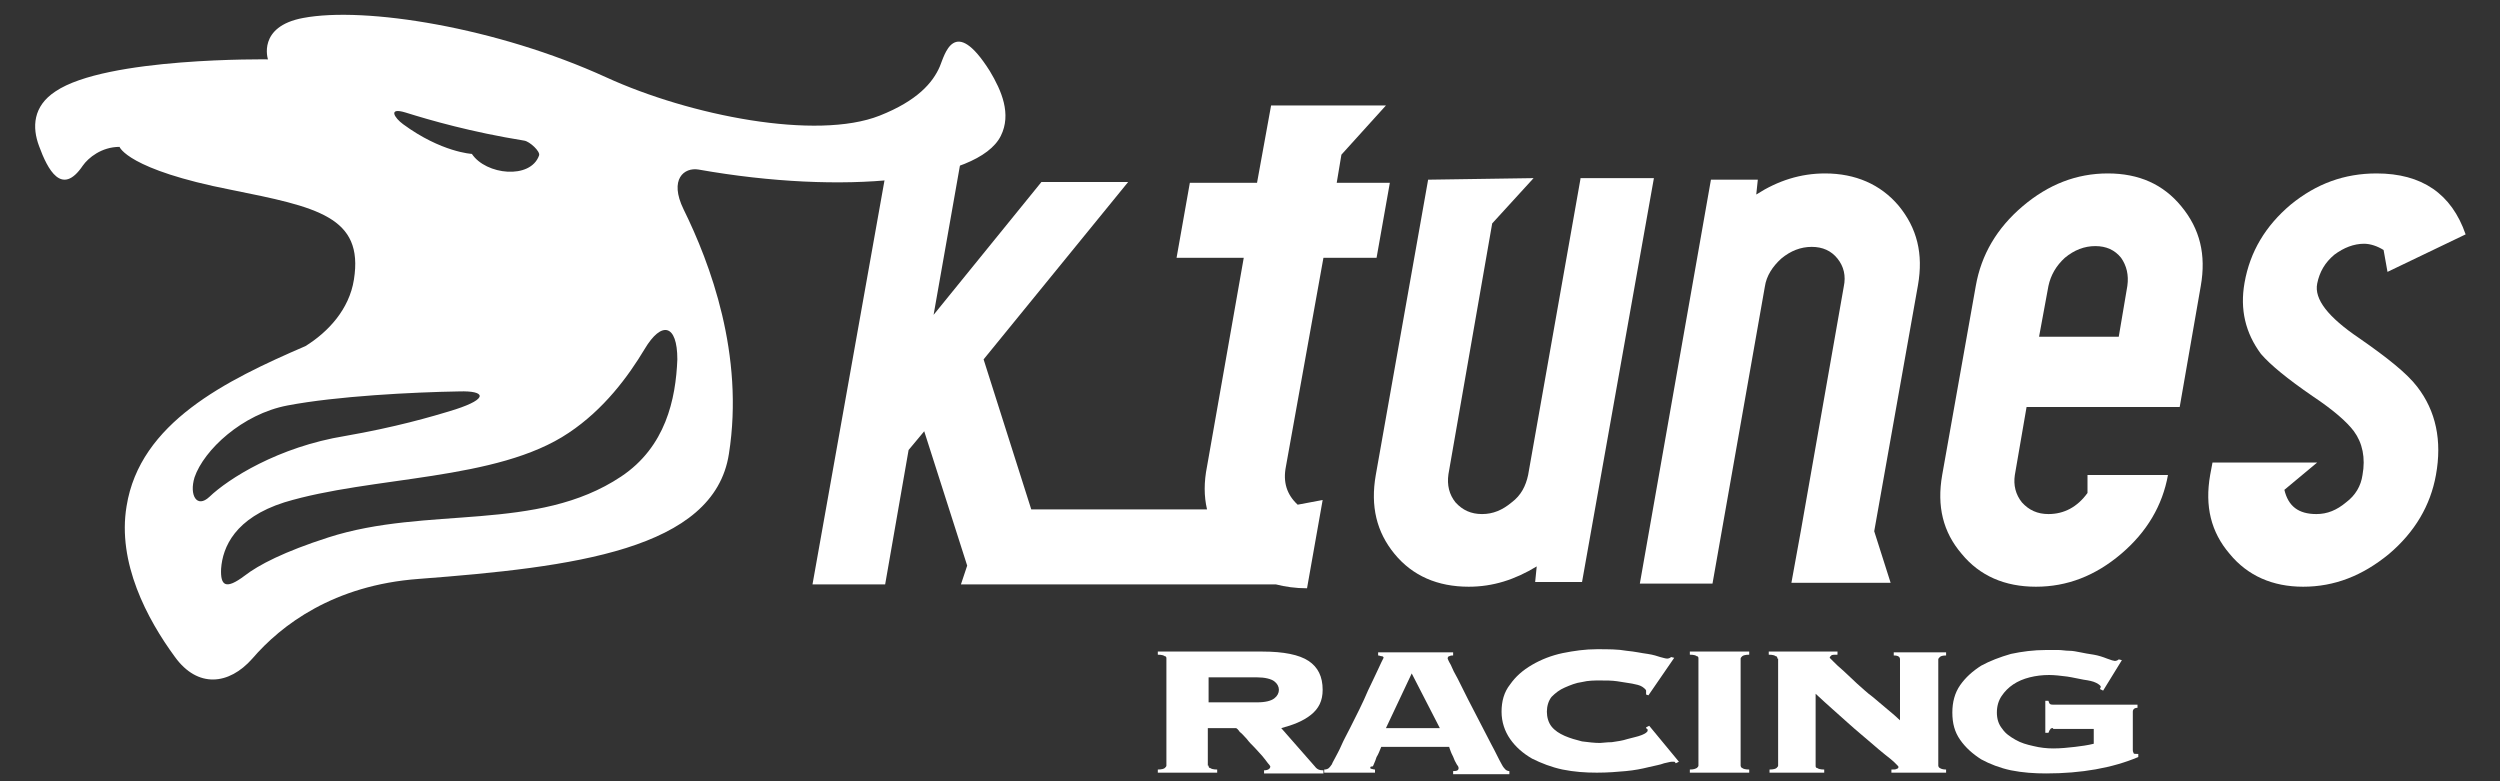
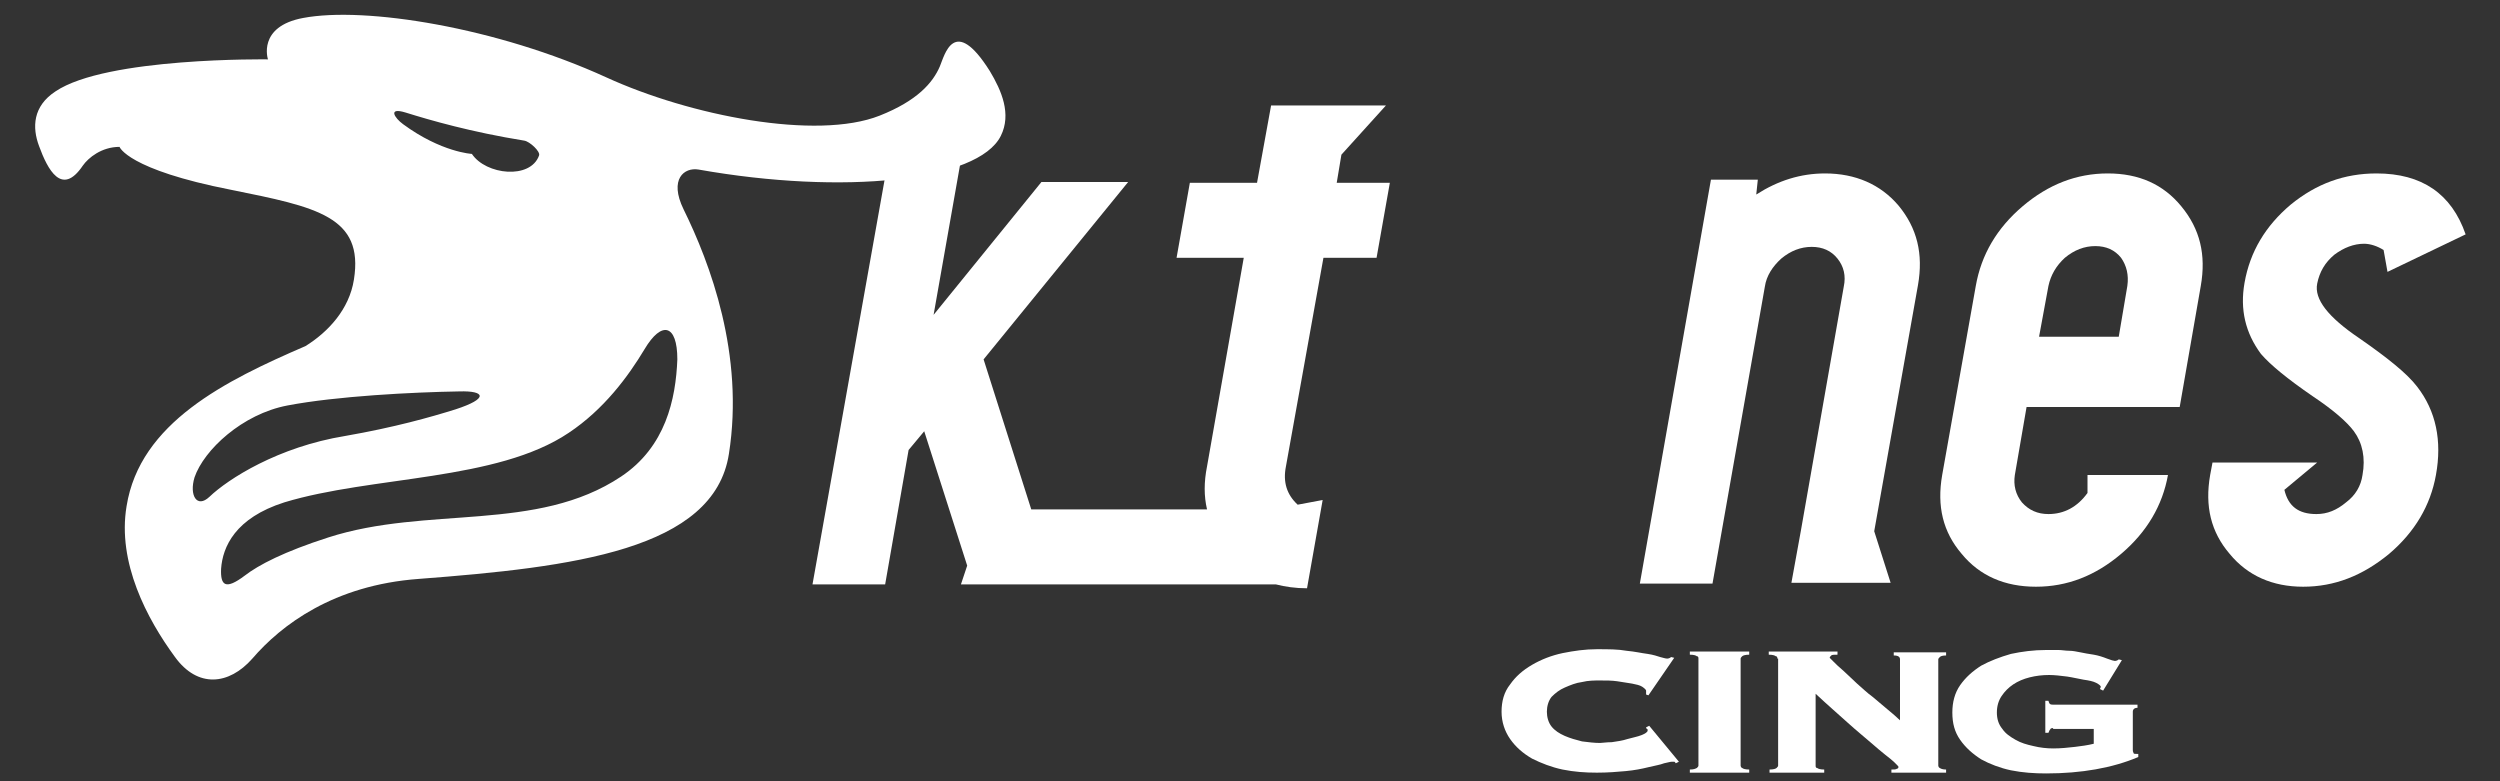
<svg xmlns="http://www.w3.org/2000/svg" version="1.1" id="レイヤー_1" x="0px" y="0px" viewBox="0 0 320 100" style="enable-background:new 0 0 320 100;" xml:space="preserve">
  <rect x="0" y="0" width="320" height="100" fill="#333333" stroke="none" />
  <style type="text/css">
	.st0{fill:#FFFFFF;}
</style>
  <g>
    <g>
      <path class="st0" d="M169.4,33h6.8l1.7-9.6h-6.8l0.6-3.6l5.7-6.3h-14.7l-1.8,9.9h-8.6l-1.7,9.6h8.6l-4.7,26.7    c-0.4,2-0.4,3.8,0,5.5h-22.5L125.9,46l18.5-22.7h-11.1l-13.8,17l3.6-20.4l5.3-5.7h-13.6L104,74.8h9.3l3-17.2l2-2.4l5.5,17.2    l-0.8,2.4h4.7h7.4h28.2c1.2,0.3,2.5,0.5,4,0.5l2-11.3l-3.2,0.6c-1.4-1.3-1.9-2.9-1.5-4.9L169.4,33z" />
-       <path class="st0" d="M202.3,22.9l-6.7,37.9c-0.3,1.4-0.9,2.6-2.1,3.5c-1.2,1-2.4,1.5-3.8,1.5c-1.4,0-2.5-0.5-3.4-1.5    c-0.8-1-1.1-2.2-0.9-3.6l5.6-32.1l5.3-5.8L182.8,23l-6.7,37.8c-0.7,4,0.1,7.3,2.4,10.1c2.3,2.8,5.5,4.2,9.5,4.2    c3.1,0,5.9-0.9,8.7-2.6l-0.2,2h6l9.2-51.7H202.3z" />
      <path class="st0" d="M233.6,22.2c-3.1,0-6,0.9-8.8,2.7l0.2-1.9h-6l-9.1,51.7h9.3l6.7-38c0.2-1.4,1-2.6,2.1-3.6    c1.2-1,2.5-1.5,3.9-1.5c1.4,0,2.5,0.5,3.3,1.5c0.8,1,1.1,2.2,0.8,3.6L230.5,68l-1.2,6.6H242l-2.1-6.6l5.6-31.5    c0.7-4-0.1-7.3-2.5-10.2C240.7,23.6,237.5,22.2,233.6,22.2z" />
      <path class="st0" d="M269.8,22.2c-4,0-7.6,1.4-10.9,4.2c-3.3,2.8-5.3,6.2-6,10.2l-4.3,24.2c-0.7,4,0.1,7.3,2.5,10.1    c2.3,2.8,5.5,4.2,9.5,4.2c4,0,7.6-1.4,10.9-4.2c3.3-2.8,5.3-6.2,6-10.1h-10.3l0,2.3c-1.3,1.8-3,2.7-5,2.7c-1.4,0-2.5-0.5-3.4-1.5    c-0.8-1-1.1-2.2-0.9-3.5l1.5-8.7H279l2.7-15.5c0.7-4-0.1-7.3-2.5-10.2C276.9,23.6,273.8,22.2,269.8,22.2z M272.3,36.6l-1.1,6.5    H261l1.2-6.5c0.3-1.4,1-2.6,2.1-3.6c1.2-1,2.5-1.5,3.9-1.5c1.4,0,2.5,0.5,3.3,1.5C272.2,34,272.5,35.2,272.3,36.6z" />
      <path class="st0" d="M302,43.3c-4-2.7-5.8-5-5.4-7c0.3-1.5,1-2.7,2.2-3.7c1.2-0.9,2.5-1.4,3.8-1.4c0.8,0,1.7,0.3,2.5,0.8l0.5,2.8    l10-4.8c-1.8-5.2-5.6-7.8-11.4-7.8c-4.1,0-7.7,1.3-11,4c-3.2,2.7-5.2,6-5.9,10c-0.6,3.4,0.1,6.4,2.1,9.1c1.2,1.4,3.4,3.2,6.6,5.4    c2.7,1.8,4.4,3.3,5.3,4.5c1.1,1.5,1.5,3.4,1.1,5.6c-0.2,1.4-0.9,2.6-2.1,3.5c-1.2,1-2.4,1.5-3.8,1.5c-2.3,0-3.6-1-4.1-3.1l4.2-3.5    h-13.4l-0.3,1.6c-0.7,4,0.1,7.3,2.5,10.1c2.3,2.8,5.5,4.2,9.4,4.2c4,0,7.6-1.4,11-4.2c3.3-2.8,5.3-6.2,6-10.1    c0.8-4.4,0-8.2-2.4-11.3C308.1,47.8,305.6,45.8,302,43.3z" />
    </g>
    <path class="st0" d="M126.7,9.1c-4.6-7.3-5.8-2-6.4-0.6c-0.9,2.1-2.9,4.4-7.7,6.3c-8.1,3.2-24.3,0-35-4.9   c-14-6.4-30.9-9.1-38.8-7.6c-5.9,1.1-4.5,5.3-4.5,5.3S13.6,7.3,7.1,11.7c-2.9,1.9-3,4.6-2.1,7c1.1,3,2.9,6.5,5.6,2.5   c0.7-1,2.4-2.4,4.7-2.4c0,0,1,2.9,14.3,5.5c10.9,2.2,17,3.4,15.7,11.5c-0.6,3.8-3.3,6.7-6.2,8.5c-10.2,4.4-21.2,9.8-22.9,20.5   C15,72,18.8,79.2,22.4,84.1c2.9,4,6.9,3.6,9.9,0.2C36,80,42.7,74.9,53.6,74.1c19.7-1.5,37.8-3.7,39.7-16c2-12.7-2.4-24.4-5.8-31.3   c-1.9-3.9,0.1-5.4,1.9-5.1c18.6,3.3,35.8,1.5,38.7-4.3C129.5,14.6,128.2,11.6,126.7,9.1z M51.9,14.4c3.2,1,8.4,2.5,15.2,3.6   c0.7,0.1,2.1,1.4,1.9,1.9c-1.1,3.1-6.8,2.5-8.6-0.2c0,0-3.9-0.2-8.8-3.8C50.5,15.1,49.6,13.7,51.9,14.4z M26.8,63.6   c-1.6,1.5-2.6-0.2-1.9-2.5c1.2-3.5,6.1-8.1,11.9-9.2c6.3-1.2,16-1.7,22-1.8c3.3-0.1,3.8,0.9-0.5,2.3c-3.2,1-7.8,2.3-14.1,3.4   C35.6,57.2,29.2,61.3,26.8,63.6z M79.5,61c-10.8,7.2-24.8,3.7-37.5,7.8c-5.6,1.8-8.9,3.5-10.7,4.9c-2.4,1.8-3.1,1.3-3-0.9   c0.2-2.8,1.8-6.5,8.1-8.5c11.2-3.4,27.2-2.7,36.4-8.9c4.5-3,7.6-7.2,9.7-10.7c2.2-3.7,4.2-3.2,4.2,1.3C86.5,51.1,85.2,57.2,79.5,61   z" />
    <g>
-       <path class="st0" d="M154.7,98c0,0.1,0,0.3,0.2,0.3c0.1,0.1,0.4,0.2,0.9,0.2v0.4h-7.6v-0.4c0.5,0,0.8-0.1,0.9-0.2    c0.1-0.1,0.2-0.2,0.2-0.3V84.3c0-0.1,0-0.3-0.2-0.3c-0.1-0.1-0.4-0.2-0.9-0.2v-0.4h13.4c2.7,0,4.7,0.4,5.9,1.2    c1.2,0.8,1.8,2,1.8,3.7c0,1.4-0.5,2.4-1.5,3.2c-1,0.8-2.3,1.3-3.8,1.7l4.3,4.9c0.3,0.4,0.6,0.5,1.1,0.5v0.4h-7.6v-0.4    c0.5,0,0.8-0.2,0.8-0.5c0,0-0.1-0.2-0.3-0.4c-0.2-0.3-0.4-0.5-0.7-0.9c-0.3-0.3-0.6-0.7-1-1.1c-0.4-0.4-0.7-0.7-1-1.1    c-0.3-0.3-0.6-0.7-0.9-0.9c-0.2-0.3-0.4-0.5-0.5-0.5h-3.6V98z M160.9,89.9c1.1,0,1.8-0.2,2.2-0.5c0.4-0.3,0.6-0.7,0.6-1.1    s-0.2-0.8-0.6-1.1c-0.4-0.3-1.2-0.5-2.2-0.5h-6.2v3.2H160.9z" />
-       <path class="st0" d="M175.4,98.2c0,0.1,0,0.2,0.1,0.2c0.1,0,0.3,0.1,0.5,0.1v0.4h-6.5v-0.4c0.3,0,0.5-0.1,0.6-0.2    c0.1-0.1,0.2-0.2,0.4-0.5c0-0.1,0.2-0.4,0.4-0.8c0.2-0.4,0.5-0.9,0.8-1.6c0.3-0.7,0.7-1.4,1.1-2.2c0.4-0.8,0.8-1.6,1.2-2.4    c0.4-0.8,0.8-1.7,1.1-2.4c0.4-0.8,0.7-1.5,1-2.1c0.3-0.6,0.5-1.1,0.7-1.5c0.2-0.4,0.3-0.6,0.3-0.6c0-0.1-0.1-0.2-0.2-0.2    c-0.2,0-0.3-0.1-0.5-0.1v-0.4h9.6v0.4c-0.2,0-0.3,0-0.5,0.1c-0.1,0-0.2,0.1-0.2,0.3c0,0,0.1,0.3,0.4,0.8c0.2,0.5,0.5,1.1,0.9,1.8    c0.4,0.8,0.8,1.6,1.3,2.6c0.5,1,1,1.9,1.5,2.9c0.5,1,1,1.9,1.5,2.9c0.5,0.9,0.9,1.8,1.3,2.5c0.2,0.4,0.4,0.6,0.5,0.7    c0.1,0.1,0.3,0.2,0.5,0.2v0.4h-7.2v-0.4c0.5,0,0.7-0.1,0.7-0.4c0,0,0-0.2-0.2-0.4c-0.1-0.2-0.3-0.5-0.4-0.8    c-0.1-0.3-0.3-0.6-0.4-0.9c-0.1-0.3-0.2-0.5-0.2-0.6h-8.7c-0.2,0.5-0.4,1-0.6,1.3c-0.1,0.3-0.2,0.6-0.3,0.8    c-0.1,0.2-0.1,0.3-0.2,0.4C175.4,98.1,175.4,98.2,175.4,98.2z M184.3,93.2l-3.6-7l-3.3,7H184.3z" />
      <path class="st0" d="M210.7,88.9c0-0.1,0-0.1,0-0.2c0-0.1,0-0.2,0-0.3c0-0.1-0.2-0.3-0.5-0.5c-0.3-0.2-0.8-0.3-1.3-0.4    c-0.6-0.1-1.2-0.2-1.9-0.3c-0.7-0.1-1.4-0.1-2.2-0.1c-0.7,0-1.5,0-2.3,0.2c-0.8,0.1-1.5,0.4-2.2,0.7c-0.7,0.3-1.2,0.7-1.7,1.2    c-0.4,0.5-0.6,1.2-0.6,1.9c0,0.7,0.2,1.4,0.6,1.9c0.4,0.5,1,0.9,1.7,1.2c0.7,0.3,1.4,0.5,2.2,0.7c0.8,0.1,1.6,0.2,2.3,0.2    c0.3,0,0.8-0.1,1.5-0.1c0.7-0.1,1.4-0.2,2-0.4c0.7-0.2,1.3-0.3,1.8-0.5c0.5-0.2,0.8-0.4,0.8-0.6c0-0.1,0-0.2-0.1-0.2    c-0.1-0.1-0.1-0.1-0.1-0.2l0.4-0.2l3.8,4.6l-0.4,0.2c-0.1-0.1-0.1-0.2-0.2-0.2c-0.1,0-0.2,0-0.3,0c-0.2,0-0.5,0.1-1,0.2    c-0.5,0.2-1.2,0.3-2,0.5c-0.8,0.2-1.8,0.4-2.9,0.5c-1.1,0.1-2.3,0.2-3.7,0.2c-1.5,0-2.9-0.1-4.4-0.4c-1.4-0.3-2.7-0.8-3.9-1.4    c-1.2-0.7-2.1-1.5-2.8-2.5c-0.7-1-1.1-2.2-1.1-3.5c0-1.3,0.3-2.5,1.1-3.5c0.7-1,1.6-1.8,2.8-2.5c1.2-0.7,2.5-1.2,3.9-1.5    c1.5-0.3,2.9-0.5,4.4-0.5c1.5,0,2.7,0,3.8,0.2c1.1,0.1,1.9,0.3,2.7,0.4c0.7,0.1,1.3,0.3,1.6,0.4c0.4,0.1,0.7,0.2,0.9,0.2    c0.2,0,0.4-0.1,0.5-0.2l0.4,0.1l-3.3,4.8L210.7,88.9z" />
      <path class="st0" d="M216.3,98.5c0.5,0,0.7-0.1,0.9-0.2c0.1-0.1,0.2-0.2,0.2-0.3V84.3c0-0.1,0-0.3-0.2-0.3    c-0.1-0.1-0.4-0.2-0.9-0.2v-0.4h7.6v0.4c-0.5,0-0.8,0.1-0.9,0.2c-0.1,0.1-0.2,0.2-0.2,0.3V98c0,0.1,0.1,0.3,0.2,0.3    c0.1,0.1,0.4,0.2,0.9,0.2v0.4h-7.6V98.5z" />
      <path class="st0" d="M227.5,84.3c0-0.1,0-0.3-0.2-0.3c-0.1-0.1-0.4-0.2-0.9-0.2v-0.4h8.8v0.4c-0.4,0-0.7,0-0.8,0.1    c-0.1,0.1-0.2,0.2-0.2,0.3c0,0,0.2,0.2,0.5,0.5c0.3,0.3,0.7,0.7,1.3,1.2c0.5,0.5,1.1,1,1.7,1.6c0.7,0.6,1.3,1.2,2,1.7    c0.7,0.6,1.3,1.1,1.9,1.6c0.6,0.5,1.2,1,1.6,1.4v-7.8c0-0.3-0.2-0.5-0.8-0.5v-0.4h6.7v0.4c-0.5,0-0.7,0.1-0.8,0.2    c-0.1,0.1-0.2,0.2-0.2,0.3V98c0,0.1,0.1,0.3,0.2,0.3c0.1,0.1,0.4,0.2,0.8,0.2v0.4h-7v-0.4c0.3,0,0.6,0,0.7-0.1    c0.1,0,0.2-0.1,0.2-0.2c0-0.1,0-0.1-0.1-0.2c-0.1-0.1-0.2-0.2-0.5-0.5c-0.2-0.2-0.6-0.5-1.1-0.9c-0.5-0.4-1.1-0.9-1.9-1.6    c-0.8-0.7-1.8-1.5-2.9-2.5c-1.1-1-2.5-2.2-4.1-3.7V98c0,0.1,0,0.3,0.2,0.3c0.1,0.1,0.4,0.2,0.9,0.2v0.4h-7v-0.4    c0.5,0,0.8-0.1,0.9-0.2c0.1-0.1,0.2-0.2,0.2-0.3V84.3z" />
      <path class="st0" d="M262.8,93.2c-0.2,0-0.3,0-0.4,0.2c-0.1,0.1-0.1,0.2-0.2,0.4h-0.4v-4.1h0.4c0.1,0.4,0.2,0.5,0.6,0.5h10.8v0.4    c-0.4,0-0.6,0.2-0.6,0.5V96c0,0.1,0,0.2,0.1,0.4c0,0.1,0.2,0.1,0.4,0.1h0.2v0.4c-3.3,1.4-7.3,2.1-11.8,2.1c-1.5,0-3-0.1-4.5-0.4    c-1.4-0.3-2.7-0.8-3.8-1.4c-1.1-0.7-2-1.5-2.7-2.5c-0.7-1-1-2.1-1-3.5c0-1.3,0.3-2.5,1-3.5c0.7-1,1.6-1.8,2.7-2.5    c1.1-0.6,2.4-1.1,3.8-1.5c1.4-0.3,2.9-0.5,4.5-0.5c0.6,0,1.1,0,1.6,0c0.4,0,0.9,0.1,1.4,0.1c0.4,0,0.9,0.1,1.4,0.2    c0.5,0.1,1,0.2,1.7,0.3c0.6,0.1,1.2,0.3,1.7,0.5c0.5,0.2,0.9,0.3,1,0.3c0.2,0,0.4-0.1,0.5-0.2l0.4,0.1l-2.4,3.9l-0.4-0.2    c0-0.1,0.1-0.2,0.1-0.3c0-0.1-0.2-0.3-0.6-0.5c-0.4-0.2-0.9-0.3-1.6-0.4c-0.6-0.1-1.4-0.3-2.1-0.4c-0.8-0.1-1.6-0.2-2.3-0.2    c-0.9,0-1.7,0.1-2.5,0.3c-0.8,0.2-1.5,0.5-2.1,0.9c-0.6,0.4-1.1,0.9-1.5,1.5c-0.4,0.6-0.6,1.3-0.6,2.1s0.2,1.5,0.7,2.1    c0.4,0.6,1,1,1.7,1.4c0.7,0.4,1.4,0.6,2.3,0.8c0.8,0.2,1.7,0.3,2.5,0.3c1,0,1.9-0.1,2.8-0.2c0.8-0.1,1.6-0.2,2.4-0.4v-1.9H262.8z" />
    </g>
  </g>
</svg>